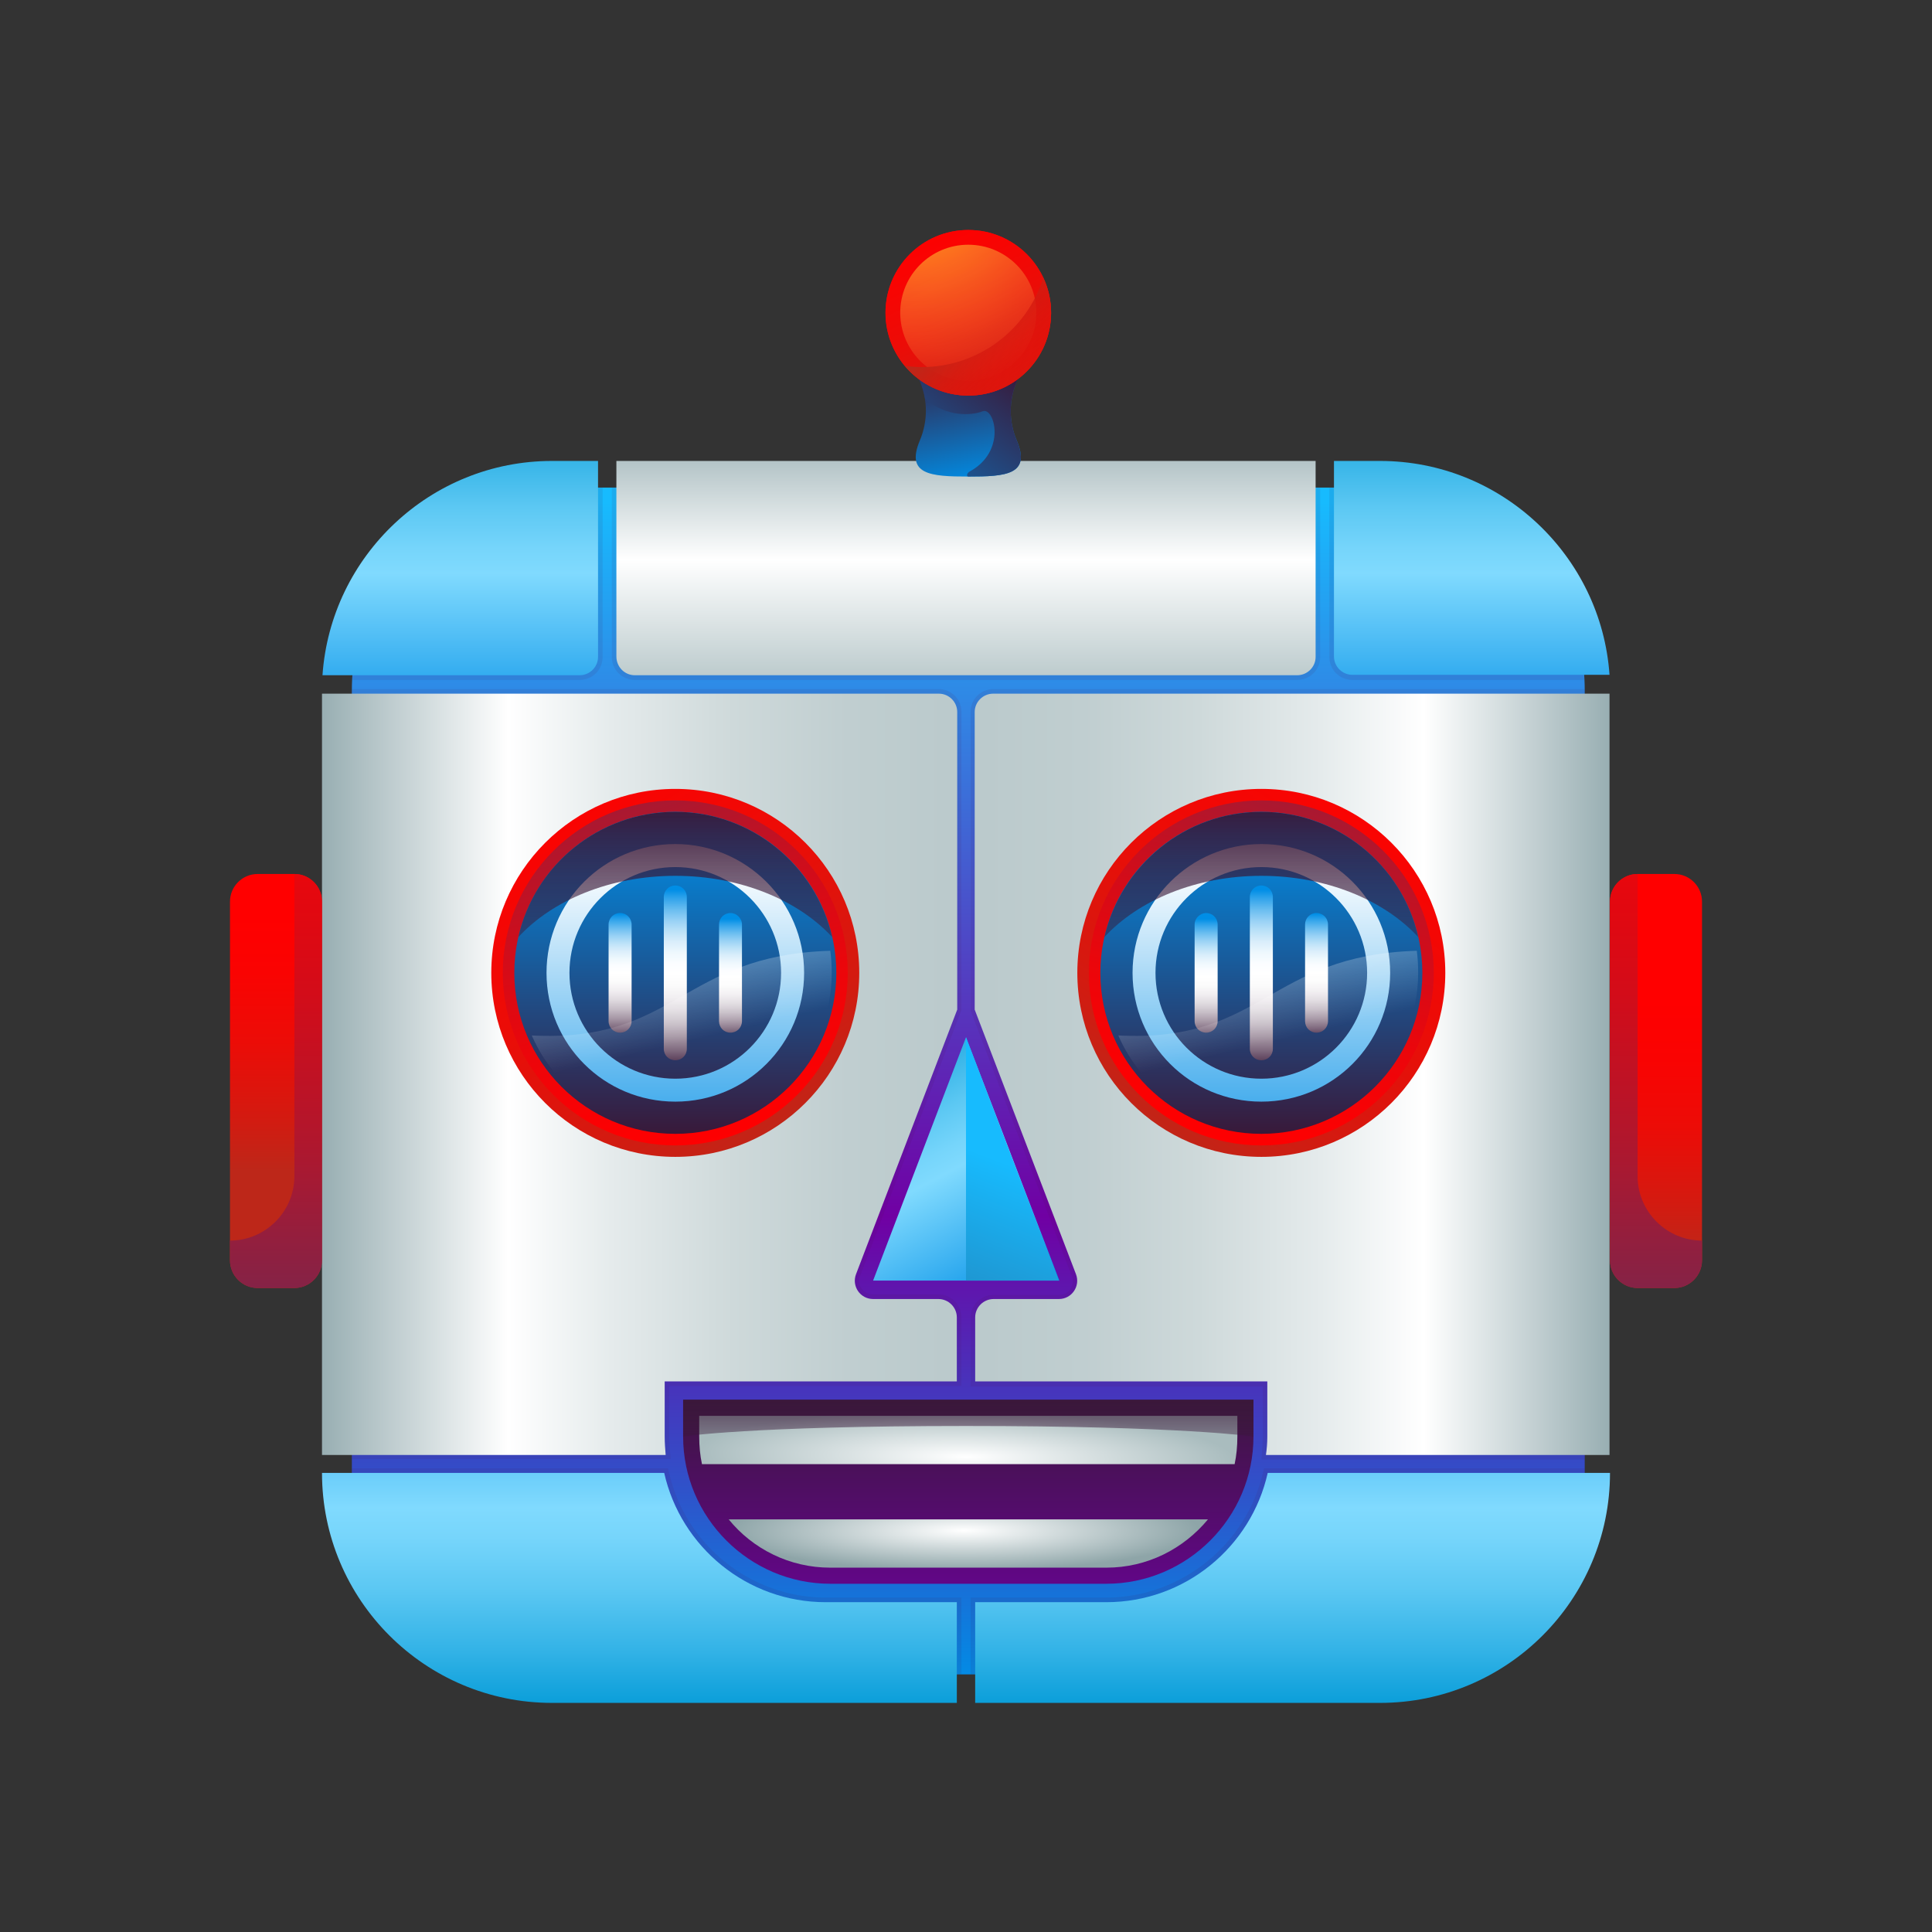
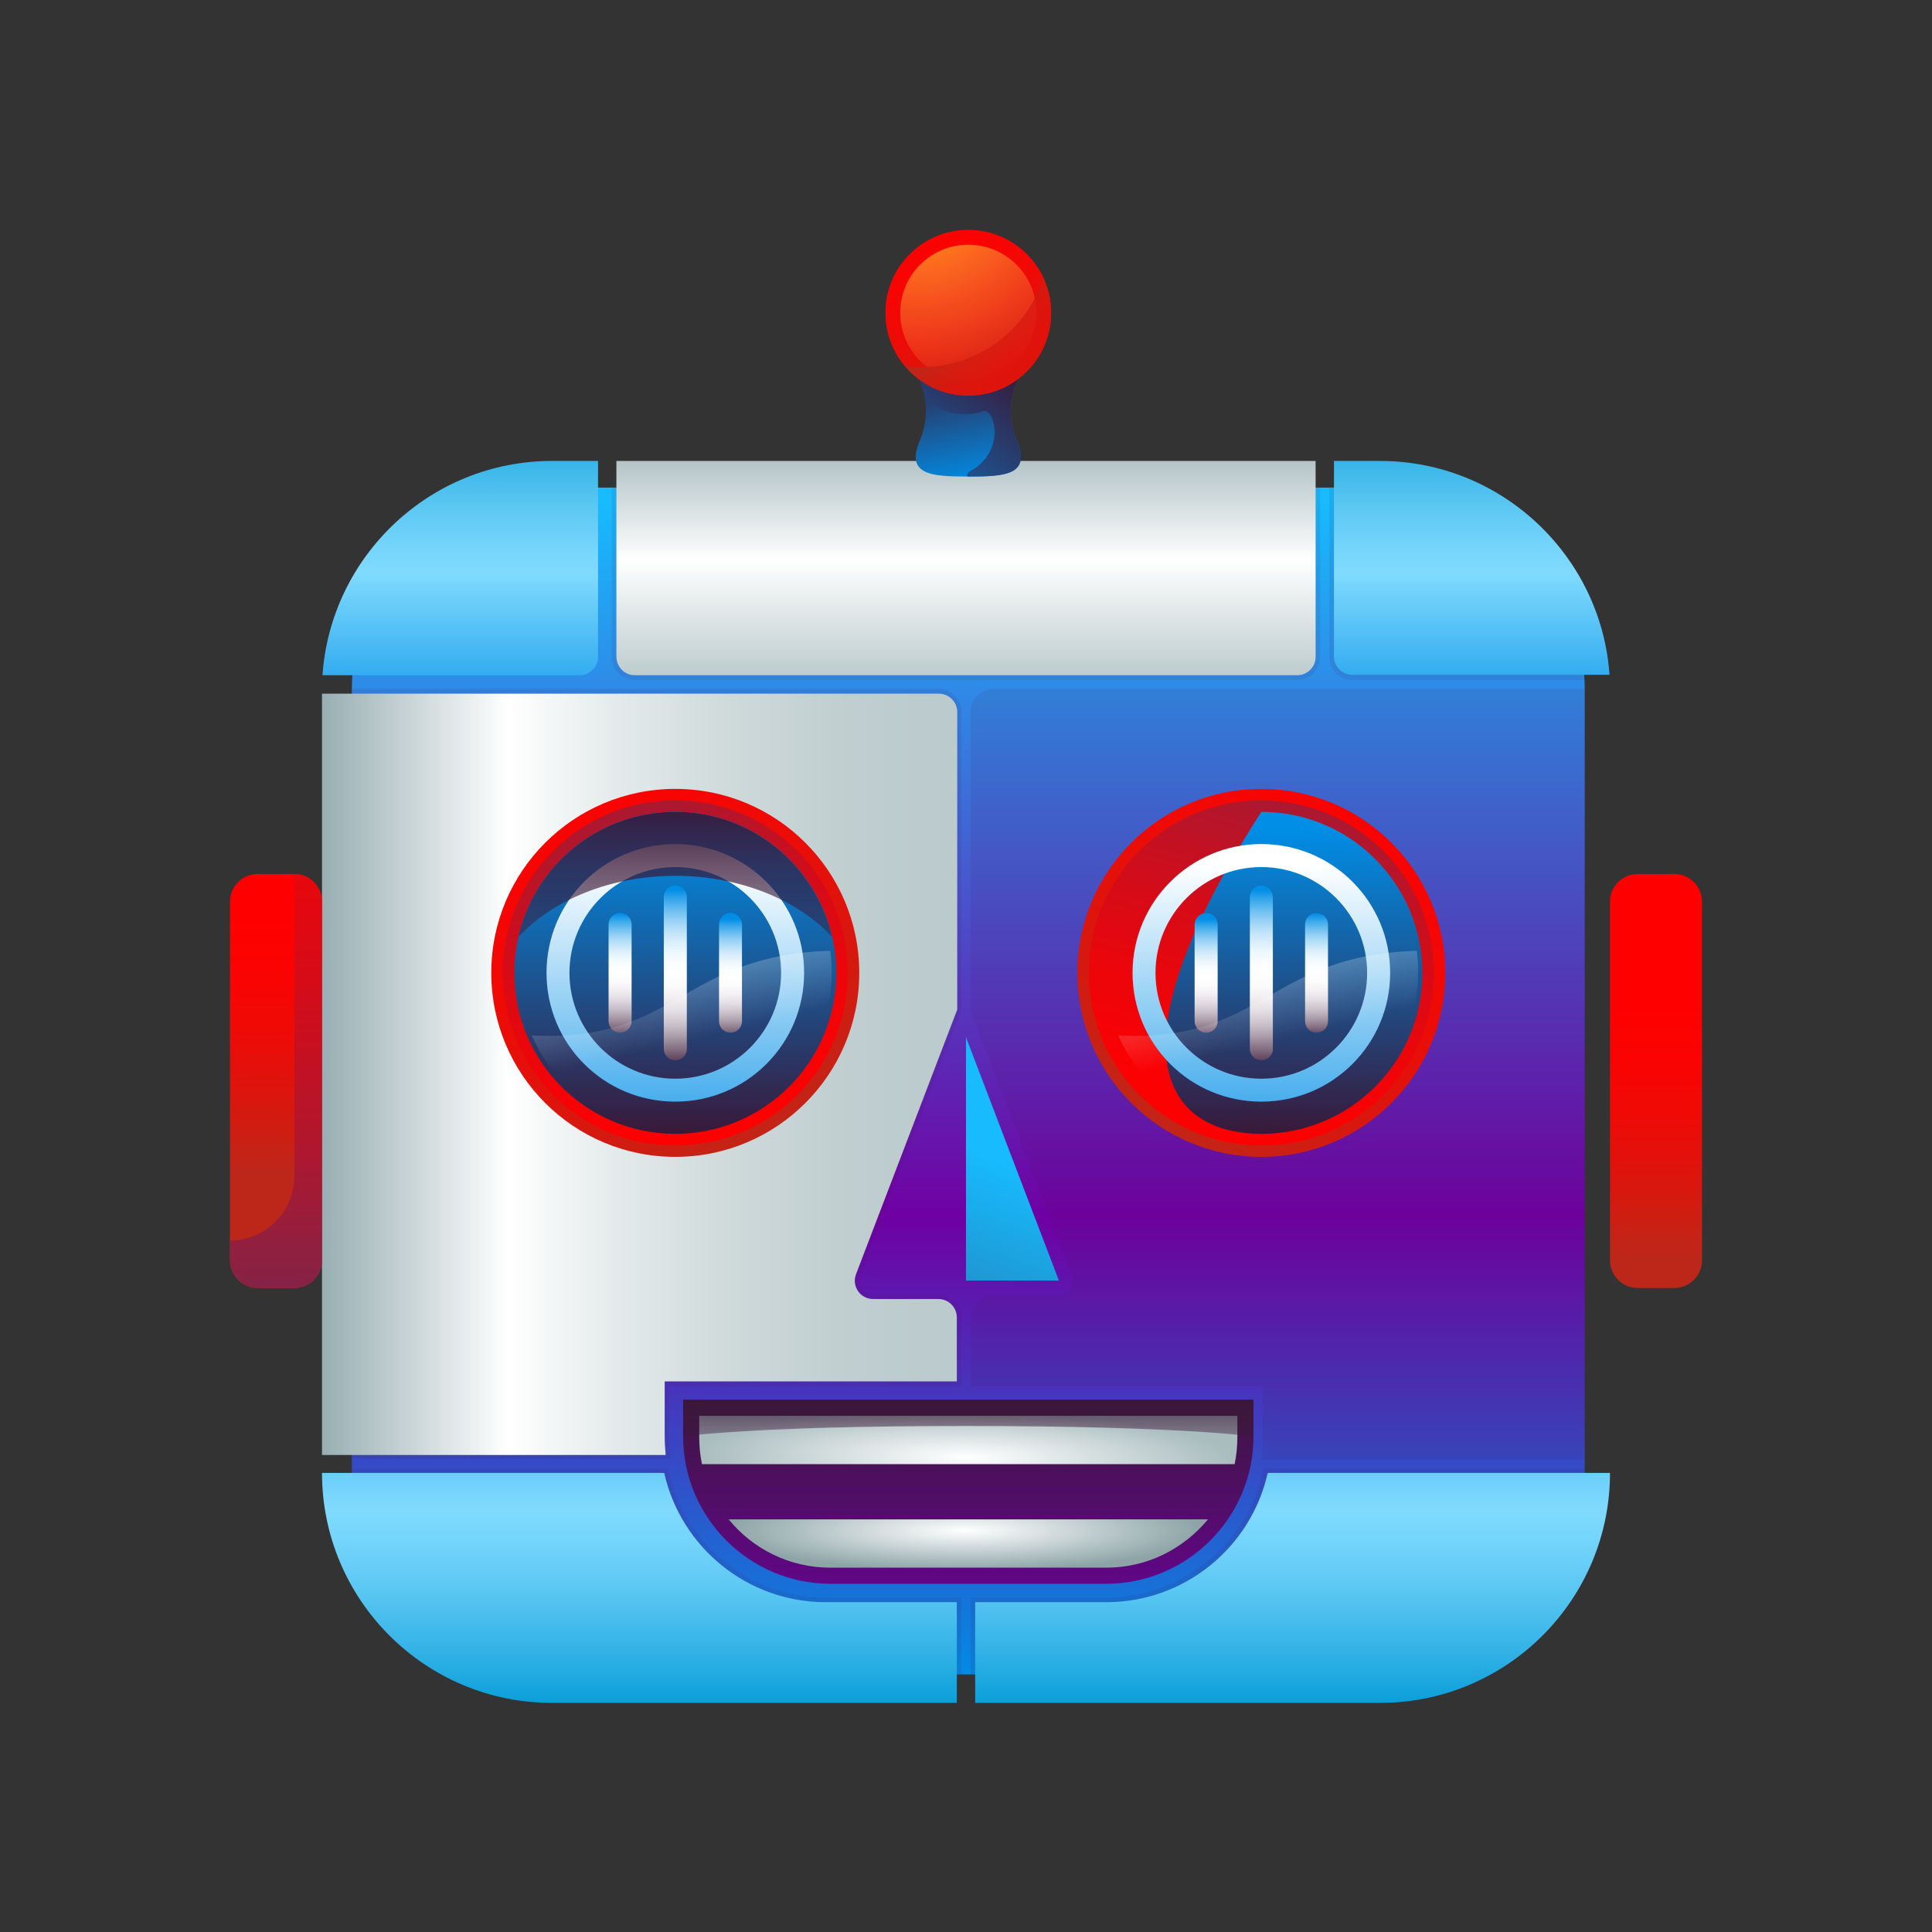
<svg xmlns="http://www.w3.org/2000/svg" width="800px" height="800px" viewBox="0 0 24 24" fill="none">
  <rect x="0" y="0" width="24" height="24" fill="#333333" stroke="none" />
  <path d="M6.886 6.057C5.497 6.057 4.371 7.183 4.371 8.571V18.286C4.371 19.674 5.497 20.8 6.886 20.8H17.172C18.56 20.8 19.686 19.674 19.686 18.286V8.571C19.686 7.183 18.56 6.057 17.172 6.057H6.886Z" fill="url(#paint0_linear)" />
  <g opacity="0.3">
    <path opacity="0.3" d="M17.171 6.057H16.514V8.16C16.514 8.32 16.64 8.446 16.8 8.446H19.68C19.617 7.114 18.514 6.057 17.171 6.057Z" fill="#4F0940" />
    <path opacity="0.3" d="M7.6 6.057V8.16C7.6 8.32 7.726 8.446 7.886 8.446H16.114C16.274 8.446 16.4 8.32 16.4 8.16V6.057H7.6Z" fill="#4F0940" />
-     <path opacity="0.3" d="M6.886 6.057C5.543 6.057 4.44 7.114 4.377 8.446H7.2C7.36 8.446 7.486 8.32 7.486 8.16V6.057H6.886Z" fill="#4F0940" />
    <path opacity="0.3" d="M12.057 8.846V12.554L13.314 15.851C13.337 15.903 13.326 15.96 13.297 16.012C13.269 16.063 13.211 16.086 13.154 16.086H12.343C12.183 16.086 12.057 16.212 12.057 16.372V17.223H15.686V17.852C15.686 17.92 15.68 17.994 15.674 18.069L15.669 18.131H19.686V8.571C19.686 8.566 19.686 8.56 19.686 8.56H12.343C12.183 8.56 12.057 8.686 12.057 8.846Z" fill="#4F0940" />
    <path opacity="0.3" d="M19.686 18.24H15.703L15.691 18.285C15.486 19.188 14.669 19.846 13.743 19.846H12.057V20.8H17.172C18.56 20.8 19.686 19.674 19.686 18.285V18.24Z" fill="#4F0940" />
    <path opacity="0.3" d="M11.657 8.56H4.371C4.371 8.566 4.371 8.571 4.371 8.571V18.126H8.331L8.326 18.063C8.32 17.989 8.314 17.914 8.314 17.846V17.217H11.943V16.366C11.943 16.206 11.817 16.08 11.657 16.08H10.846C10.789 16.08 10.737 16.052 10.703 16.006C10.669 15.96 10.663 15.903 10.686 15.846L11.943 12.549V8.84C11.943 8.686 11.817 8.56 11.657 8.56Z" fill="#4F0940" />
    <path opacity="0.3" d="M8.309 18.285L8.297 18.24H4.371V18.285C4.371 19.674 5.497 20.8 6.886 20.8H11.943V19.846H10.257C9.331 19.846 8.509 19.194 8.309 18.285Z" fill="#4F0940" />
  </g>
  <path d="M21.143 11.2V15.657C21.143 15.845 20.989 16 20.8 16H20.343C20.154 16 20 15.845 20 15.657V11.2C20 11.011 20.154 10.857 20.343 10.857H20.8C20.989 10.857 21.143 11.011 21.143 11.2Z" fill="url(#paint1_linear)" />
  <path d="M4 11.2V15.657C4 15.845 3.846 16 3.657 16H3.2C3.011 16 2.857 15.845 2.857 15.657V11.2C2.857 11.011 3.011 10.857 3.2 10.857H3.657C3.846 10.857 4 11.011 4 11.2Z" fill="url(#paint2_linear)" />
-   <path d="M20 11.2V15.657C20 15.845 20.154 16 20.343 16H20.8C20.989 16 21.143 15.845 21.143 15.657V15.411C20.703 15.411 20.343 15.051 20.343 14.611V10.857C20.154 10.857 20 11.011 20 11.2Z" fill="url(#paint3_linear)" />
  <path d="M15.748 18.297C15.543 19.217 14.72 19.903 13.743 19.903H12.114V21.154H17.143C18.72 21.154 20 19.874 20 18.297H15.748Z" fill="url(#paint4_linear)" />
  <path d="M17.143 5.726H16.571V8.154C16.571 8.28 16.674 8.383 16.8 8.383H19.994C19.891 6.903 18.651 5.726 17.143 5.726Z" fill="url(#paint5_linear)" />
  <path d="M4.006 8.388H7.2C7.326 8.388 7.429 8.286 7.429 8.16V5.726H6.857C5.349 5.726 4.109 6.903 4.006 8.388Z" fill="url(#paint6_linear)" />
  <path d="M7.886 8.388H16.114C16.24 8.388 16.343 8.286 16.343 8.16V5.726H7.657V8.154C7.657 8.286 7.76 8.388 7.886 8.388Z" fill="url(#paint7_linear)" />
  <path d="M8.257 17.845V17.16H11.886V16.365C11.886 16.24 11.783 16.137 11.657 16.137H10.846C10.686 16.137 10.577 15.977 10.634 15.828L11.891 12.542V8.845C11.891 8.72 11.789 8.617 11.663 8.617H4V18.074H8.269C8.263 18 8.257 17.925 8.257 17.845Z" fill="url(#paint8_linear)" />
-   <path d="M15.743 17.845V17.16H12.114V16.365C12.114 16.24 12.217 16.137 12.343 16.137H13.154C13.314 16.137 13.423 15.977 13.366 15.828L12.108 12.542V8.845C12.108 8.72 12.211 8.617 12.337 8.617H19.994V18.074H15.726C15.737 18 15.743 17.925 15.743 17.845Z" fill="url(#paint9_linear)" />
  <path d="M8.251 18.297C8.457 19.217 9.28 19.903 10.257 19.903H11.886V21.154H6.857C5.28 21.154 4 19.874 4 18.297H8.251Z" fill="url(#paint10_linear)" />
  <path d="M8.389 14.371C9.651 14.371 10.674 13.348 10.674 12.085C10.674 10.823 9.651 9.8 8.389 9.8C7.126 9.8 6.103 10.823 6.103 12.085C6.103 13.348 7.126 14.371 8.389 14.371Z" fill="url(#paint11_linear)" />
  <path d="M8.389 14.229C9.572 14.229 10.531 13.269 10.531 12.086C10.531 10.902 9.572 9.943 8.389 9.943C7.205 9.943 6.246 10.902 6.246 12.086C6.246 13.269 7.205 14.229 8.389 14.229Z" fill="url(#paint12_linear)" />
  <path d="M8.389 14.085C9.493 14.085 10.389 13.19 10.389 12.085C10.389 10.981 9.493 10.085 8.389 10.085C7.284 10.085 6.389 10.981 6.389 12.085C6.389 13.19 7.284 14.085 8.389 14.085Z" fill="url(#paint13_linear)" />
  <path d="M8.389 10.485C7.503 10.485 6.789 11.2 6.789 12.085C6.789 12.971 7.503 13.685 8.389 13.685C9.274 13.685 9.989 12.971 9.989 12.085C9.989 11.2 9.269 10.485 8.389 10.485ZM8.389 13.4C7.663 13.4 7.074 12.811 7.074 12.085C7.074 11.36 7.663 10.771 8.389 10.771C9.114 10.771 9.703 11.36 9.703 12.085C9.703 12.811 9.114 13.4 8.389 13.4Z" fill="url(#paint14_linear)" />
  <path d="M8.246 11.143V13.029C8.246 13.109 8.309 13.171 8.389 13.171C8.469 13.171 8.532 13.109 8.532 13.029V11.143C8.532 11.063 8.469 11 8.389 11C8.309 11 8.246 11.063 8.246 11.143Z" fill="url(#paint15_linear)" />
  <path d="M7.56 11.485V12.685C7.56 12.765 7.623 12.828 7.703 12.828C7.783 12.828 7.846 12.765 7.846 12.685V11.485C7.846 11.405 7.783 11.342 7.703 11.342C7.623 11.342 7.56 11.405 7.56 11.485Z" fill="url(#paint16_linear)" />
  <path d="M9.217 11.485V12.685C9.217 12.765 9.154 12.828 9.074 12.828C8.994 12.828 8.932 12.765 8.932 12.685V11.485C8.932 11.405 8.994 11.342 9.074 11.342C9.149 11.342 9.217 11.405 9.217 11.485Z" fill="url(#paint17_linear)" />
  <path d="M8.389 10.88C9.2 10.88 9.914 11.183 10.337 11.64C10.132 10.748 9.337 10.085 8.389 10.085C7.44 10.085 6.64 10.748 6.44 11.64C6.863 11.183 7.577 10.88 8.389 10.88Z" fill="url(#paint18_linear)" />
  <path d="M15.669 14.371C16.931 14.371 17.954 13.348 17.954 12.085C17.954 10.823 16.931 9.8 15.669 9.8C14.406 9.8 13.383 10.823 13.383 12.085C13.383 13.348 14.406 14.371 15.669 14.371Z" fill="url(#paint19_linear)" />
  <path d="M15.669 14.229C16.852 14.229 17.811 13.269 17.811 12.086C17.811 10.902 16.852 9.943 15.669 9.943C14.485 9.943 13.526 10.902 13.526 12.086C13.526 13.269 14.485 14.229 15.669 14.229Z" fill="url(#paint20_linear)" />
-   <path d="M15.669 14.085C16.773 14.085 17.669 13.19 17.669 12.085C17.669 10.981 16.773 10.085 15.669 10.085C14.564 10.085 13.669 10.981 13.669 12.085C13.669 13.19 14.564 14.085 15.669 14.085Z" fill="url(#paint21_linear)" />
+   <path d="M15.669 14.085C16.773 14.085 17.669 13.19 17.669 12.085C17.669 10.981 16.773 10.085 15.669 10.085C13.669 13.19 14.564 14.085 15.669 14.085Z" fill="url(#paint21_linear)" />
  <path d="M14.069 12.085C14.069 12.971 14.783 13.685 15.669 13.685C16.554 13.685 17.269 12.971 17.269 12.085C17.269 11.2 16.554 10.485 15.669 10.485C14.789 10.485 14.069 11.2 14.069 12.085ZM14.354 12.085C14.354 11.36 14.943 10.771 15.669 10.771C16.394 10.771 16.983 11.36 16.983 12.085C16.983 12.811 16.394 13.4 15.669 13.4C14.943 13.4 14.354 12.811 14.354 12.085Z" fill="url(#paint22_linear)" />
  <path d="M15.812 11.143V13.029C15.812 13.109 15.749 13.171 15.669 13.171C15.589 13.171 15.526 13.109 15.526 13.029V11.143C15.526 11.063 15.589 11 15.669 11C15.749 11 15.812 11.063 15.812 11.143Z" fill="url(#paint23_linear)" />
  <path d="M16.497 11.485V12.685C16.497 12.765 16.434 12.828 16.354 12.828C16.274 12.828 16.212 12.765 16.212 12.685V11.485C16.212 11.405 16.274 11.342 16.354 11.342C16.434 11.342 16.497 11.405 16.497 11.485Z" fill="url(#paint24_linear)" />
  <path d="M14.84 11.485V12.685C14.84 12.765 14.903 12.828 14.983 12.828C15.063 12.828 15.126 12.765 15.126 12.685V11.485C15.126 11.405 15.063 11.342 14.983 11.342C14.909 11.342 14.84 11.405 14.84 11.485Z" fill="url(#paint25_linear)" />
-   <path d="M15.669 10.88C14.857 10.88 14.143 11.183 13.72 11.64C13.926 10.748 14.72 10.085 15.669 10.085C16.617 10.085 17.417 10.748 17.617 11.64C17.194 11.183 16.48 10.88 15.669 10.88Z" fill="url(#paint26_linear)" />
  <path d="M6.606 12.863C6.903 13.548 7.589 14.028 8.389 14.028C9.463 14.028 10.332 13.16 10.332 12.085C10.332 11.994 10.326 11.902 10.314 11.811C8.463 11.868 8.406 12.954 6.606 12.863Z" fill="url(#paint27_linear)" />
  <path d="M13.892 12.863C14.189 13.548 14.874 14.028 15.675 14.028C16.749 14.028 17.617 13.16 17.617 12.085C17.617 11.994 17.612 11.902 17.6 11.811C15.749 11.868 15.692 12.954 13.892 12.863Z" fill="url(#paint28_linear)" />
-   <path d="M12 12.885L10.846 15.908H13.16L12 12.885Z" fill="url(#paint29_linear)" />
  <path d="M12 15.908V12.885L13.154 15.908H12Z" fill="url(#paint30_linear)" />
  <path d="M8.486 17.388V17.845C8.486 18.851 9.309 19.674 10.314 19.674H13.743C14.749 19.674 15.571 18.851 15.571 17.845V17.388H8.486Z" fill="url(#paint31_linear)" />
  <path d="M15.337 18.188C15.36 18.08 15.371 17.965 15.371 17.846V17.588H8.686V17.846C8.686 17.965 8.697 18.08 8.72 18.188H15.337Z" fill="url(#paint32_radial)" />
  <path d="M8.486 17.845C8.486 17.845 9.314 17.714 12 17.714C14.686 17.714 15.571 17.845 15.571 17.845V17.388H8.486V17.845Z" fill="url(#paint33_linear)" />
  <path d="M15.006 18.874H9.052C9.349 19.24 9.806 19.474 10.314 19.474H13.743C14.252 19.474 14.703 19.24 15.006 18.874Z" fill="url(#paint34_radial)" />
  <path d="M12.028 5.92C11.56 5.92 11.246 5.897 11.428 5.468C11.526 5.234 11.526 4.971 11.428 4.743C11.246 4.314 11.56 3.84 12.028 3.84C12.497 3.84 12.811 4.314 12.629 4.743C12.531 4.977 12.531 5.24 12.629 5.468C12.811 5.897 12.497 5.92 12.028 5.92Z" fill="url(#paint35_linear)" />
  <path d="M11.377 4.429C11.371 4.532 11.383 4.634 11.429 4.737C11.457 4.806 11.48 4.88 11.492 4.954C11.76 5.189 12.08 5.16 12.206 5.109C12.354 5.052 12.509 5.606 12.046 5.857C12.006 5.88 12.006 5.92 12.029 5.92C12.497 5.92 12.812 5.897 12.629 5.469C12.531 5.234 12.531 4.972 12.629 4.743C12.691 4.6 12.691 4.452 12.657 4.32L11.943 4.103L11.377 4.429Z" fill="url(#paint36_linear)" />
  <path d="M12.029 4.914C12.597 4.914 13.057 4.454 13.057 3.886C13.057 3.317 12.597 2.857 12.029 2.857C11.46 2.857 11 3.317 11 3.886C11 4.454 11.46 4.914 12.029 4.914Z" fill="#FF0000" />
  <path d="M12.029 4.914C12.597 4.914 13.057 4.454 13.057 3.886C13.057 3.317 12.597 2.857 12.029 2.857C11.46 2.857 11 3.317 11 3.886C11 4.454 11.46 4.914 12.029 4.914Z" fill="url(#paint37_linear)" />
  <path opacity="0.75" d="M12.028 4.731C12.495 4.731 12.874 4.352 12.874 3.885C12.874 3.418 12.495 3.04 12.028 3.04C11.561 3.04 11.183 3.418 11.183 3.885C11.183 4.352 11.561 4.731 12.028 4.731Z" fill="url(#paint38_radial)" />
  <path d="M4 11.2V15.657C4 15.845 3.846 16 3.657 16H3.2C3.011 16 2.857 15.845 2.857 15.657V15.411C3.297 15.411 3.657 15.051 3.657 14.611V10.857C3.846 10.857 4 11.011 4 11.2Z" fill="url(#paint39_linear)" />
  <path d="M12.96 3.451C12.76 4.091 12.16 4.56 11.451 4.56C11.377 4.56 11.309 4.554 11.24 4.543C11.429 4.771 11.714 4.914 12.029 4.914C12.594 4.914 13.057 4.451 13.057 3.885C13.057 3.731 13.023 3.583 12.96 3.451Z" fill="url(#paint40_linear)" />
  <defs>
    <linearGradient id="paint0_linear" x1="12.029" y1="20.952" x2="12.029" y2="6.233" gradientUnits="userSpaceOnUse">
      <stop stop-color="#008EE6" />
      <stop offset="0.397" stop-color="#7000A3" />
      <stop offset="1" stop-color="#17BBFE" />
    </linearGradient>
    <linearGradient id="paint1_linear" x1="20.571" y1="15.609" x2="20.571" y2="12.425" gradientUnits="userSpaceOnUse">
      <stop stop-color="#BD2719" />
      <stop offset="0.215" stop-color="#D41A10" />
      <stop offset="0.505" stop-color="#EC0C07" />
      <stop offset="0.774" stop-color="#FA0302" />
      <stop offset="1" stop-color="#FF0000" />
    </linearGradient>
    <linearGradient id="paint2_linear" x1="3.429" y1="14.552" x2="3.429" y2="11.348" gradientUnits="userSpaceOnUse">
      <stop stop-color="#BD2719" />
      <stop offset="0.215" stop-color="#D41A10" />
      <stop offset="0.505" stop-color="#EC0C07" />
      <stop offset="0.774" stop-color="#FA0302" />
      <stop offset="1" stop-color="#FF0000" />
    </linearGradient>
    <linearGradient id="paint3_linear" x1="20.571" y1="17.333" x2="20.571" y2="7.783" gradientUnits="userSpaceOnUse">
      <stop stop-color="#612D5B" />
      <stop offset="0.148" stop-color="#872245" />
      <stop offset="0.339" stop-color="#B2162C" />
      <stop offset="0.524" stop-color="#D30C19" />
      <stop offset="0.701" stop-color="#EB060B" />
      <stop offset="0.863" stop-color="#FA0103" />
      <stop offset="1" stop-color="#FF0000" />
    </linearGradient>
    <linearGradient id="paint4_linear" x1="16.057" y1="16.152" x2="16.057" y2="21.338" gradientUnits="userSpaceOnUse">
      <stop stop-color="#008EE6" />
      <stop offset="0.497" stop-color="#80DAFE" />
      <stop offset="0.568" stop-color="#76D5FB" />
      <stop offset="0.689" stop-color="#5CC8F3" />
      <stop offset="0.843" stop-color="#32B2E6" />
      <stop offset="1" stop-color="#0099D6" />
    </linearGradient>
    <linearGradient id="paint5_linear" x1="18.282" y1="9.238" x2="18.282" y2="4.983" gradientUnits="userSpaceOnUse">
      <stop stop-color="#008EE6" />
      <stop offset="0.497" stop-color="#80DAFE" />
      <stop offset="0.568" stop-color="#76D5FB" />
      <stop offset="0.689" stop-color="#5CC8F3" />
      <stop offset="0.843" stop-color="#32B2E6" />
      <stop offset="1" stop-color="#0099D6" />
    </linearGradient>
    <linearGradient id="paint6_linear" x1="5.718" y1="9.238" x2="5.718" y2="4.983" gradientUnits="userSpaceOnUse">
      <stop stop-color="#008EE6" />
      <stop offset="0.497" stop-color="#80DAFE" />
      <stop offset="0.568" stop-color="#76D5FB" />
      <stop offset="0.689" stop-color="#5CC8F3" />
      <stop offset="0.843" stop-color="#32B2E6" />
      <stop offset="1" stop-color="#0099D6" />
    </linearGradient>
    <linearGradient id="paint7_linear" x1="12" y1="8.438" x2="12" y2="5.293" gradientUnits="userSpaceOnUse">
      <stop stop-color="#BBCACC" />
      <stop offset="0.472" stop-color="white" />
      <stop offset="1" stop-color="#99AFB3" />
    </linearGradient>
    <linearGradient id="paint8_linear" x1="11.754" y1="13.342" x2="4.021" y2="13.342" gradientUnits="userSpaceOnUse">
      <stop stop-color="#BBCACC" />
      <stop offset="0.158" stop-color="#C0CED0" />
      <stop offset="0.342" stop-color="#CED9DA" />
      <stop offset="0.538" stop-color="#E5EBEC" />
      <stop offset="0.704" stop-color="white" />
      <stop offset="1" stop-color="#99AFB3" />
    </linearGradient>
    <linearGradient id="paint9_linear" x1="12.246" y1="13.342" x2="19.979" y2="13.342" gradientUnits="userSpaceOnUse">
      <stop stop-color="#BBCACC" />
      <stop offset="0.158" stop-color="#C0CED0" />
      <stop offset="0.342" stop-color="#CED9DA" />
      <stop offset="0.538" stop-color="#E5EBEC" />
      <stop offset="0.704" stop-color="white" />
      <stop offset="1" stop-color="#99AFB3" />
    </linearGradient>
    <linearGradient id="paint10_linear" x1="7.943" y1="16.152" x2="7.943" y2="21.338" gradientUnits="userSpaceOnUse">
      <stop stop-color="#008EE6" />
      <stop offset="0.497" stop-color="#80DAFE" />
      <stop offset="0.568" stop-color="#76D5FB" />
      <stop offset="0.689" stop-color="#5CC8F3" />
      <stop offset="0.843" stop-color="#32B2E6" />
      <stop offset="1" stop-color="#0099D6" />
    </linearGradient>
    <linearGradient id="paint11_linear" x1="9.822" y1="14.246" x2="6.308" y2="8.96" gradientUnits="userSpaceOnUse">
      <stop stop-color="#BD2719" />
      <stop offset="0.215" stop-color="#D41A10" />
      <stop offset="0.505" stop-color="#EC0C07" />
      <stop offset="0.774" stop-color="#FA0302" />
      <stop offset="1" stop-color="#FF0000" />
    </linearGradient>
    <linearGradient id="paint12_linear" x1="7.316" y1="8.179" x2="9.011" y2="14.369" gradientUnits="userSpaceOnUse">
      <stop stop-color="#612D5B" />
      <stop offset="0.148" stop-color="#872245" />
      <stop offset="0.339" stop-color="#B2162C" />
      <stop offset="0.524" stop-color="#D30C19" />
      <stop offset="0.701" stop-color="#EB060B" />
      <stop offset="0.863" stop-color="#FA0103" />
      <stop offset="1" stop-color="#FF0000" />
    </linearGradient>
    <linearGradient id="paint13_linear" x1="8.386" y1="10.295" x2="8.386" y2="14.112" gradientUnits="userSpaceOnUse">
      <stop stop-color="#008EE6" />
      <stop offset="1" stop-color="#391838" />
    </linearGradient>
    <linearGradient id="paint14_linear" x1="8.386" y1="14.868" x2="8.386" y2="10.744" gradientUnits="userSpaceOnUse">
      <stop stop-color="#008EE6" />
      <stop offset="1" stop-color="white" />
    </linearGradient>
    <linearGradient id="paint15_linear" x1="8.386" y1="11.052" x2="8.386" y2="13.29" gradientUnits="userSpaceOnUse">
      <stop stop-color="#008EE6" />
      <stop offset="0.051" stop-color="#34A5EB" />
      <stop offset="0.111" stop-color="#69BDF0" />
      <stop offset="0.171" stop-color="#97D1F5" />
      <stop offset="0.231" stop-color="#BCE2F8" />
      <stop offset="0.291" stop-color="#DAEEFB" />
      <stop offset="0.35" stop-color="#EEF8FD" />
      <stop offset="0.408" stop-color="#FBFDFF" />
      <stop offset="0.463" stop-color="white" />
      <stop offset="0.531" stop-color="#FBFBFB" />
      <stop offset="0.602" stop-color="#F1EEF1" />
      <stop offset="0.674" stop-color="#DFDADF" />
      <stop offset="0.746" stop-color="#C6BDC6" />
      <stop offset="0.819" stop-color="#A697A5" />
      <stop offset="0.893" stop-color="#7F697E" />
      <stop offset="0.966" stop-color="#513450" />
      <stop offset="1" stop-color="#391838" />
    </linearGradient>
    <linearGradient id="paint16_linear" x1="7.7" y1="11.352" x2="7.7" y2="12.939" gradientUnits="userSpaceOnUse">
      <stop stop-color="#008EE6" />
      <stop offset="0.051" stop-color="#34A5EB" />
      <stop offset="0.111" stop-color="#69BDF0" />
      <stop offset="0.171" stop-color="#97D1F5" />
      <stop offset="0.231" stop-color="#BCE2F8" />
      <stop offset="0.291" stop-color="#DAEEFB" />
      <stop offset="0.35" stop-color="#EEF8FD" />
      <stop offset="0.408" stop-color="#FBFDFF" />
      <stop offset="0.463" stop-color="white" />
      <stop offset="0.531" stop-color="#FBFBFB" />
      <stop offset="0.602" stop-color="#F1EEF1" />
      <stop offset="0.674" stop-color="#DFDADF" />
      <stop offset="0.746" stop-color="#C6BDC6" />
      <stop offset="0.819" stop-color="#A697A5" />
      <stop offset="0.893" stop-color="#7F697E" />
      <stop offset="0.966" stop-color="#513450" />
      <stop offset="1" stop-color="#391838" />
    </linearGradient>
    <linearGradient id="paint17_linear" x1="9.072" y1="11.416" x2="9.072" y2="12.976" gradientUnits="userSpaceOnUse">
      <stop stop-color="#008EE6" />
      <stop offset="0.051" stop-color="#34A5EB" />
      <stop offset="0.111" stop-color="#69BDF0" />
      <stop offset="0.171" stop-color="#97D1F5" />
      <stop offset="0.231" stop-color="#BCE2F8" />
      <stop offset="0.291" stop-color="#DAEEFB" />
      <stop offset="0.35" stop-color="#EEF8FD" />
      <stop offset="0.408" stop-color="#FBFDFF" />
      <stop offset="0.463" stop-color="white" />
      <stop offset="0.531" stop-color="#FBFBFB" />
      <stop offset="0.602" stop-color="#F1EEF1" />
      <stop offset="0.674" stop-color="#DFDADF" />
      <stop offset="0.746" stop-color="#C6BDC6" />
      <stop offset="0.819" stop-color="#A697A5" />
      <stop offset="0.893" stop-color="#7F697E" />
      <stop offset="0.966" stop-color="#513450" />
      <stop offset="1" stop-color="#391838" />
    </linearGradient>
    <linearGradient id="paint18_linear" x1="8.386" y1="9.943" x2="8.386" y2="13.048" gradientUnits="userSpaceOnUse">
      <stop stop-color="#391838" />
      <stop offset="1" stop-color="#391838" stop-opacity="0" />
    </linearGradient>
    <linearGradient id="paint19_linear" x1="14.235" y1="14.246" x2="17.75" y2="8.96" gradientUnits="userSpaceOnUse">
      <stop stop-color="#BD2719" />
      <stop offset="0.215" stop-color="#D41A10" />
      <stop offset="0.505" stop-color="#EC0C07" />
      <stop offset="0.774" stop-color="#FA0302" />
      <stop offset="1" stop-color="#FF0000" />
    </linearGradient>
    <linearGradient id="paint20_linear" x1="16.741" y1="8.179" x2="15.046" y2="14.369" gradientUnits="userSpaceOnUse">
      <stop stop-color="#612D5B" />
      <stop offset="0.148" stop-color="#872245" />
      <stop offset="0.339" stop-color="#B2162C" />
      <stop offset="0.524" stop-color="#D30C19" />
      <stop offset="0.701" stop-color="#EB060B" />
      <stop offset="0.863" stop-color="#FA0103" />
      <stop offset="1" stop-color="#FF0000" />
    </linearGradient>
    <linearGradient id="paint21_linear" x1="15.671" y1="10.295" x2="15.671" y2="14.112" gradientUnits="userSpaceOnUse">
      <stop stop-color="#008EE6" />
      <stop offset="1" stop-color="#391838" />
    </linearGradient>
    <linearGradient id="paint22_linear" x1="15.671" y1="14.868" x2="15.671" y2="10.744" gradientUnits="userSpaceOnUse">
      <stop stop-color="#008EE6" />
      <stop offset="1" stop-color="white" />
    </linearGradient>
    <linearGradient id="paint23_linear" x1="15.671" y1="11.052" x2="15.671" y2="13.29" gradientUnits="userSpaceOnUse">
      <stop stop-color="#008EE6" />
      <stop offset="0.051" stop-color="#34A5EB" />
      <stop offset="0.111" stop-color="#69BDF0" />
      <stop offset="0.171" stop-color="#97D1F5" />
      <stop offset="0.231" stop-color="#BCE2F8" />
      <stop offset="0.291" stop-color="#DAEEFB" />
      <stop offset="0.35" stop-color="#EEF8FD" />
      <stop offset="0.408" stop-color="#FBFDFF" />
      <stop offset="0.463" stop-color="white" />
      <stop offset="0.531" stop-color="#FBFBFB" />
      <stop offset="0.602" stop-color="#F1EEF1" />
      <stop offset="0.674" stop-color="#DFDADF" />
      <stop offset="0.746" stop-color="#C6BDC6" />
      <stop offset="0.819" stop-color="#A697A5" />
      <stop offset="0.893" stop-color="#7F697E" />
      <stop offset="0.966" stop-color="#513450" />
      <stop offset="1" stop-color="#391838" />
    </linearGradient>
    <linearGradient id="paint24_linear" x1="16.357" y1="11.352" x2="16.357" y2="12.939" gradientUnits="userSpaceOnUse">
      <stop stop-color="#008EE6" />
      <stop offset="0.051" stop-color="#34A5EB" />
      <stop offset="0.111" stop-color="#69BDF0" />
      <stop offset="0.171" stop-color="#97D1F5" />
      <stop offset="0.231" stop-color="#BCE2F8" />
      <stop offset="0.291" stop-color="#DAEEFB" />
      <stop offset="0.35" stop-color="#EEF8FD" />
      <stop offset="0.408" stop-color="#FBFDFF" />
      <stop offset="0.463" stop-color="white" />
      <stop offset="0.531" stop-color="#FBFBFB" />
      <stop offset="0.602" stop-color="#F1EEF1" />
      <stop offset="0.674" stop-color="#DFDADF" />
      <stop offset="0.746" stop-color="#C6BDC6" />
      <stop offset="0.819" stop-color="#A697A5" />
      <stop offset="0.893" stop-color="#7F697E" />
      <stop offset="0.966" stop-color="#513450" />
      <stop offset="1" stop-color="#391838" />
    </linearGradient>
    <linearGradient id="paint25_linear" x1="14.986" y1="11.416" x2="14.986" y2="12.976" gradientUnits="userSpaceOnUse">
      <stop stop-color="#008EE6" />
      <stop offset="0.051" stop-color="#34A5EB" />
      <stop offset="0.111" stop-color="#69BDF0" />
      <stop offset="0.171" stop-color="#97D1F5" />
      <stop offset="0.231" stop-color="#BCE2F8" />
      <stop offset="0.291" stop-color="#DAEEFB" />
      <stop offset="0.35" stop-color="#EEF8FD" />
      <stop offset="0.408" stop-color="#FBFDFF" />
      <stop offset="0.463" stop-color="white" />
      <stop offset="0.531" stop-color="#FBFBFB" />
      <stop offset="0.602" stop-color="#F1EEF1" />
      <stop offset="0.674" stop-color="#DFDADF" />
      <stop offset="0.746" stop-color="#C6BDC6" />
      <stop offset="0.819" stop-color="#A697A5" />
      <stop offset="0.893" stop-color="#7F697E" />
      <stop offset="0.966" stop-color="#513450" />
      <stop offset="1" stop-color="#391838" />
    </linearGradient>
    <linearGradient id="paint26_linear" x1="15.671" y1="9.943" x2="15.671" y2="13.048" gradientUnits="userSpaceOnUse">
      <stop stop-color="#391838" />
      <stop offset="1" stop-color="#391838" stop-opacity="0" />
    </linearGradient>
    <linearGradient id="paint27_linear" x1="7.825" y1="9.68" x2="8.596" y2="12.923" gradientUnits="userSpaceOnUse">
      <stop stop-color="white" />
      <stop offset="1" stop-color="white" stop-opacity="0" />
    </linearGradient>
    <linearGradient id="paint28_linear" x1="15.11" y1="9.68" x2="15.882" y2="12.923" gradientUnits="userSpaceOnUse">
      <stop stop-color="white" />
      <stop offset="1" stop-color="white" stop-opacity="0" />
    </linearGradient>
    <linearGradient id="paint29_linear" x1="12.44" y1="16.322" x2="10.688" y2="13.008" gradientUnits="userSpaceOnUse">
      <stop stop-color="#008EE6" />
      <stop offset="0.497" stop-color="#80DAFE" />
      <stop offset="0.568" stop-color="#76D5FB" />
      <stop offset="0.689" stop-color="#5CC8F3" />
      <stop offset="0.843" stop-color="#32B2E6" />
      <stop offset="1" stop-color="#0099D6" />
    </linearGradient>
    <linearGradient id="paint30_linear" x1="12.55" y1="14.469" x2="10.065" y2="20.969" gradientUnits="userSpaceOnUse">
      <stop stop-color="#17BBFE" />
      <stop offset="1" stop-color="#391838" />
    </linearGradient>
    <linearGradient id="paint31_linear" x1="12.029" y1="20.59" x2="12.029" y2="17.127" gradientUnits="userSpaceOnUse">
      <stop stop-color="#7000A3" />
      <stop offset="1" stop-color="#391838" />
    </linearGradient>
    <radialGradient id="paint32_radial" cx="0" cy="0" r="1" gradientUnits="userSpaceOnUse" gradientTransform="translate(12 18.098) rotate(0.927) scale(3.345 0.573)">
      <stop offset="0.001" stop-color="white" />
      <stop offset="1" stop-color="#A9BCBE" />
    </radialGradient>
    <linearGradient id="paint33_linear" x1="12.029" y1="17.047" x2="12.029" y2="18.385" gradientUnits="userSpaceOnUse">
      <stop stop-color="#391838" />
      <stop offset="1" stop-color="#391838" stop-opacity="0" />
    </linearGradient>
    <radialGradient id="paint34_radial" cx="0" cy="0" r="1" gradientUnits="userSpaceOnUse" gradientTransform="translate(11.975 19.013) rotate(-0.065) scale(2.906 0.498)">
      <stop offset="0.001" stop-color="white" />
      <stop offset="1" stop-color="#8EA5A8" />
    </radialGradient>
    <linearGradient id="paint35_linear" x1="12.214" y1="5.981" x2="11.891" y2="4.38" gradientUnits="userSpaceOnUse">
      <stop stop-color="#008EE6" />
      <stop offset="1" stop-color="#391838" />
    </linearGradient>
    <linearGradient id="paint36_linear" x1="10.749" y1="6.841" x2="12.494" y2="4.455" gradientUnits="userSpaceOnUse">
      <stop stop-color="#008EE6" />
      <stop offset="1" stop-color="#391838" />
    </linearGradient>
    <linearGradient id="paint37_linear" x1="12.657" y1="5.274" x2="11.429" y2="2.56" gradientUnits="userSpaceOnUse">
      <stop stop-color="#BD2719" />
      <stop offset="0.215" stop-color="#D41A10" />
      <stop offset="0.505" stop-color="#EC0C07" />
      <stop offset="0.774" stop-color="#FA0302" />
      <stop offset="1" stop-color="#FF0000" />
    </linearGradient>
    <radialGradient id="paint38_radial" cx="0" cy="0" r="1" gradientUnits="userSpaceOnUse" gradientTransform="translate(11.347 2.15) scale(2.757)">
      <stop offset="0.001" stop-color="#FFED1C" />
      <stop offset="0.2" stop-color="#FFEE2B" stop-opacity="0.801" />
      <stop offset="0.584" stop-color="#FFF254" stop-opacity="0.417" />
      <stop offset="1" stop-color="#FFF686" stop-opacity="0" />
    </radialGradient>
    <linearGradient id="paint39_linear" x1="3.429" y1="17.333" x2="3.429" y2="7.783" gradientUnits="userSpaceOnUse">
      <stop stop-color="#612D5B" />
      <stop offset="0.148" stop-color="#872245" />
      <stop offset="0.339" stop-color="#B2162C" />
      <stop offset="0.524" stop-color="#D30C19" />
      <stop offset="0.701" stop-color="#EB060B" />
      <stop offset="0.863" stop-color="#FA0103" />
      <stop offset="1" stop-color="#FF0000" />
    </linearGradient>
    <linearGradient id="paint40_linear" x1="12.046" y1="3.941" x2="13.303" y2="5.294" gradientUnits="userSpaceOnUse">
      <stop stop-color="#BD2719" />
      <stop offset="0.215" stop-color="#D41A10" stop-opacity="0.785" />
      <stop offset="0.505" stop-color="#EC0C07" stop-opacity="0.495" />
      <stop offset="0.774" stop-color="#FA0302" stop-opacity="0.226" />
      <stop offset="1" stop-color="#FF0000" stop-opacity="0" />
    </linearGradient>
  </defs>
</svg>